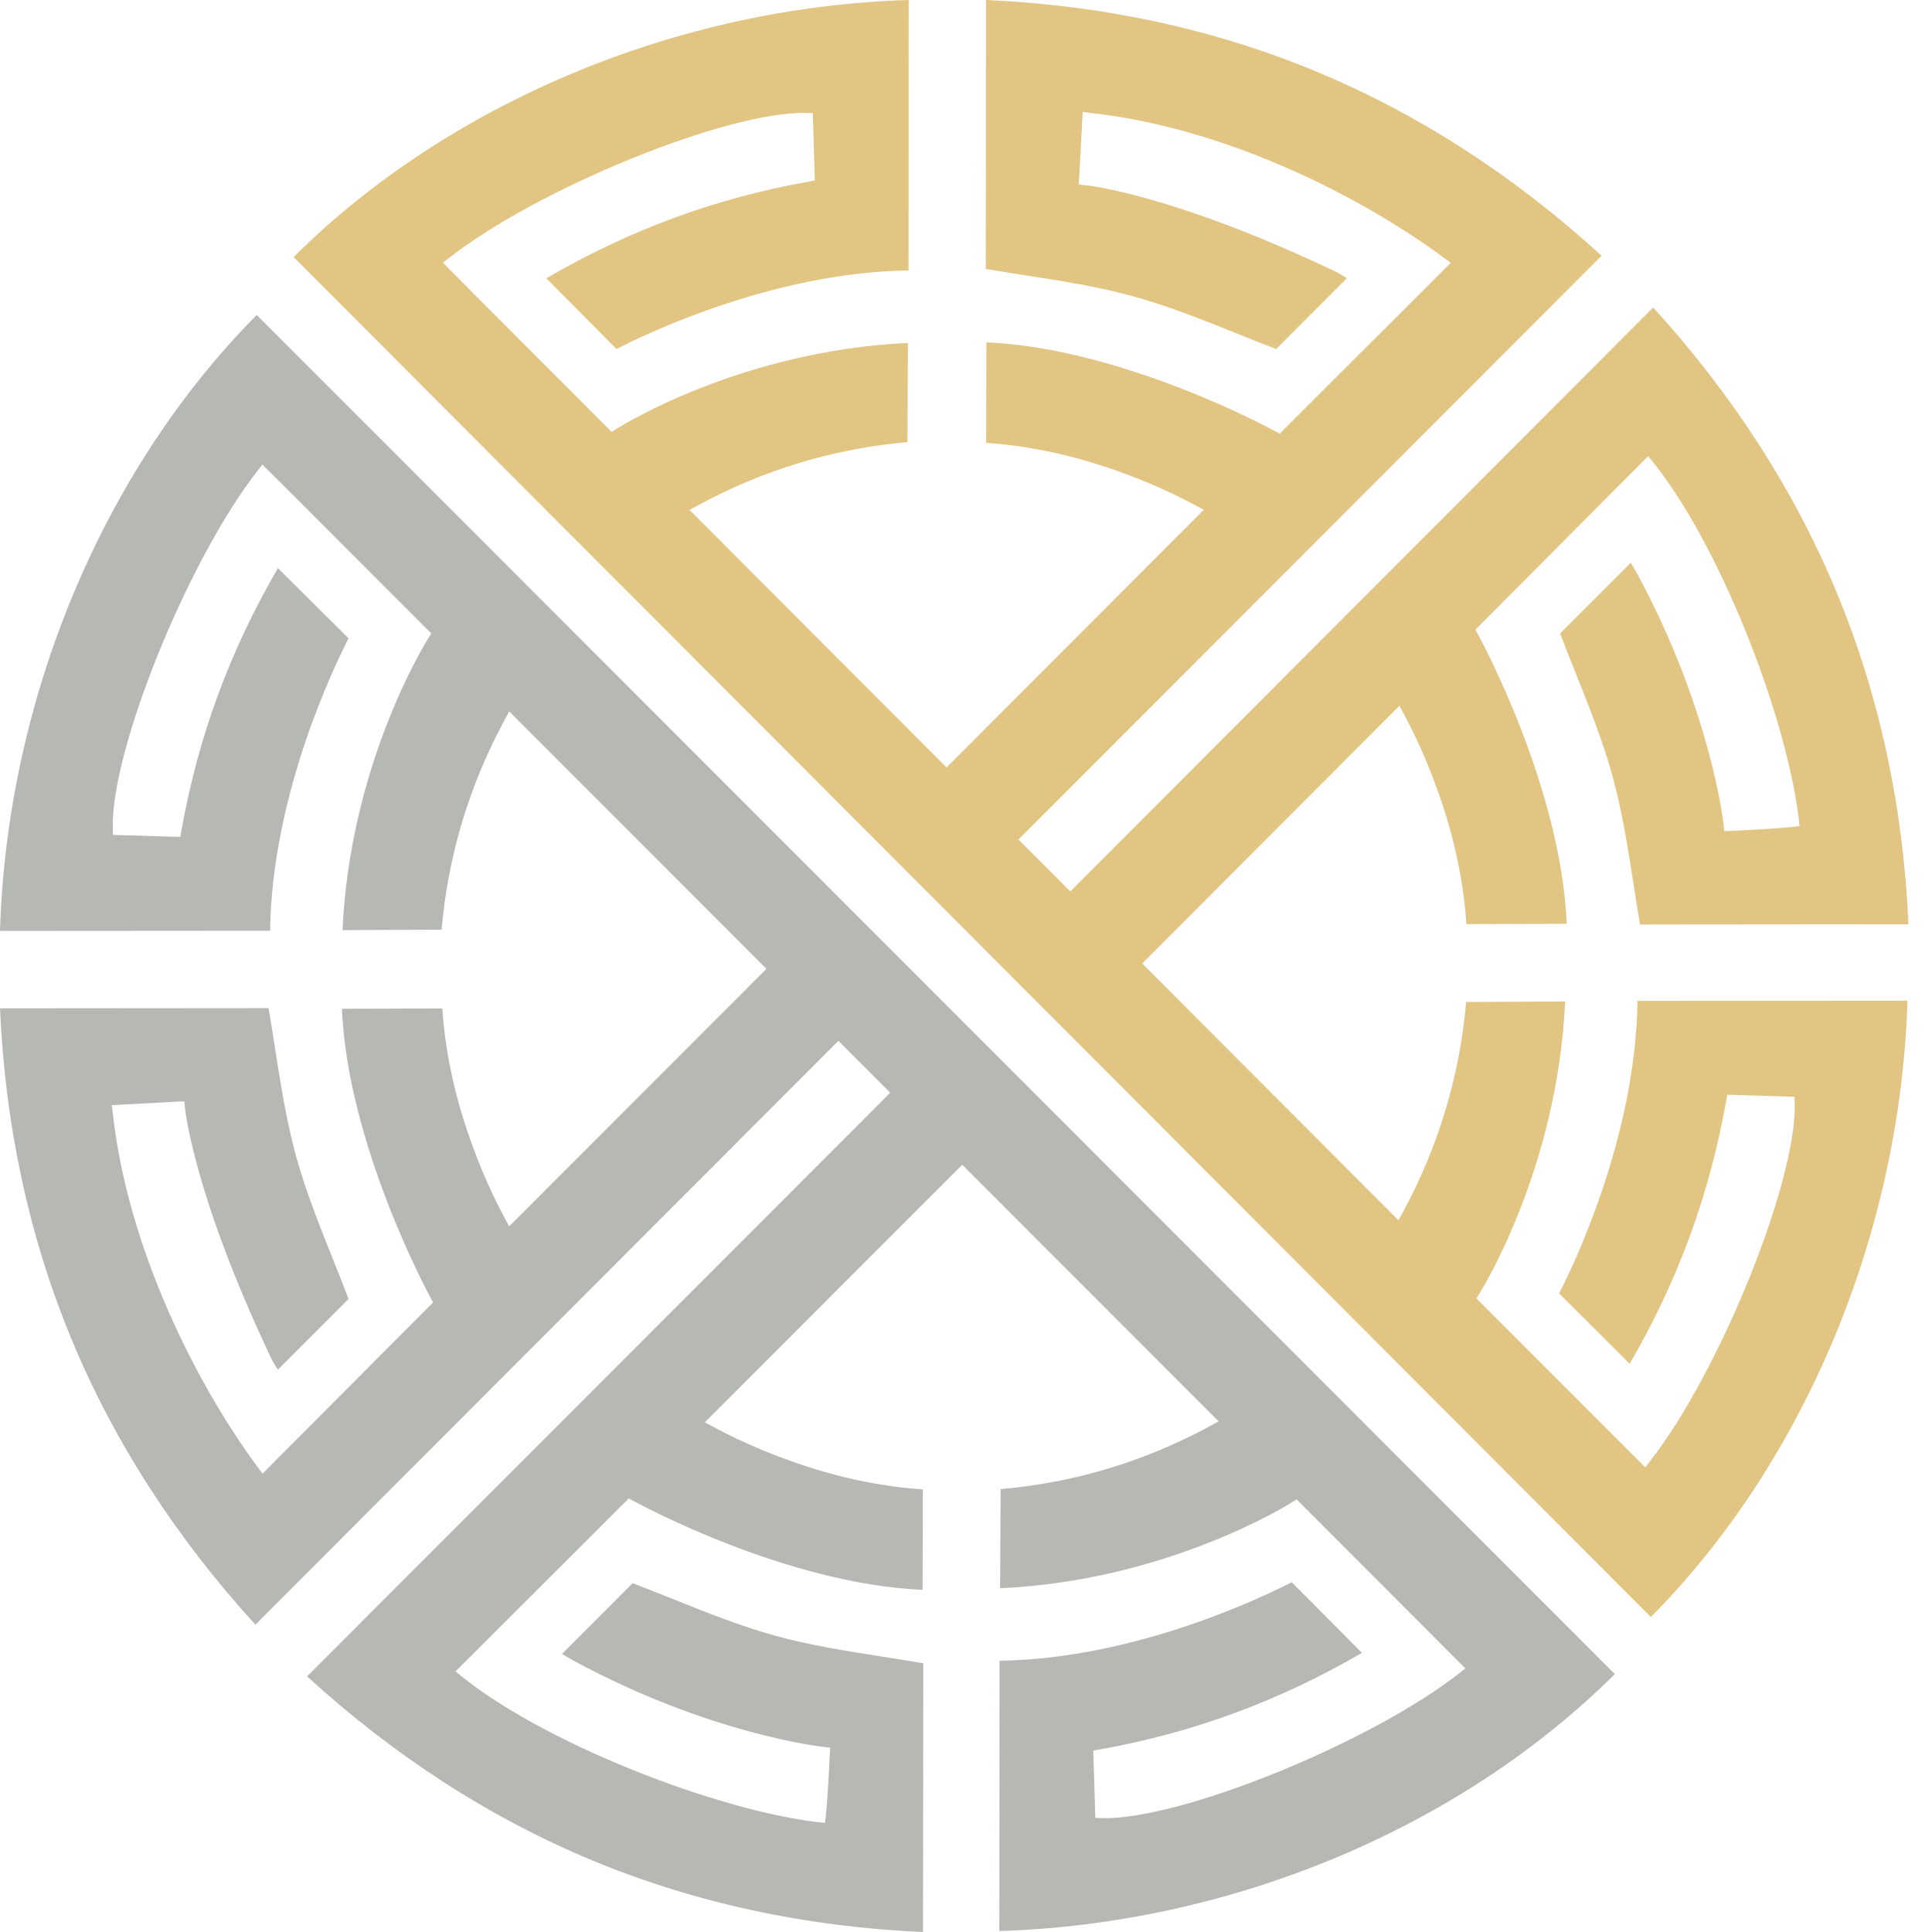
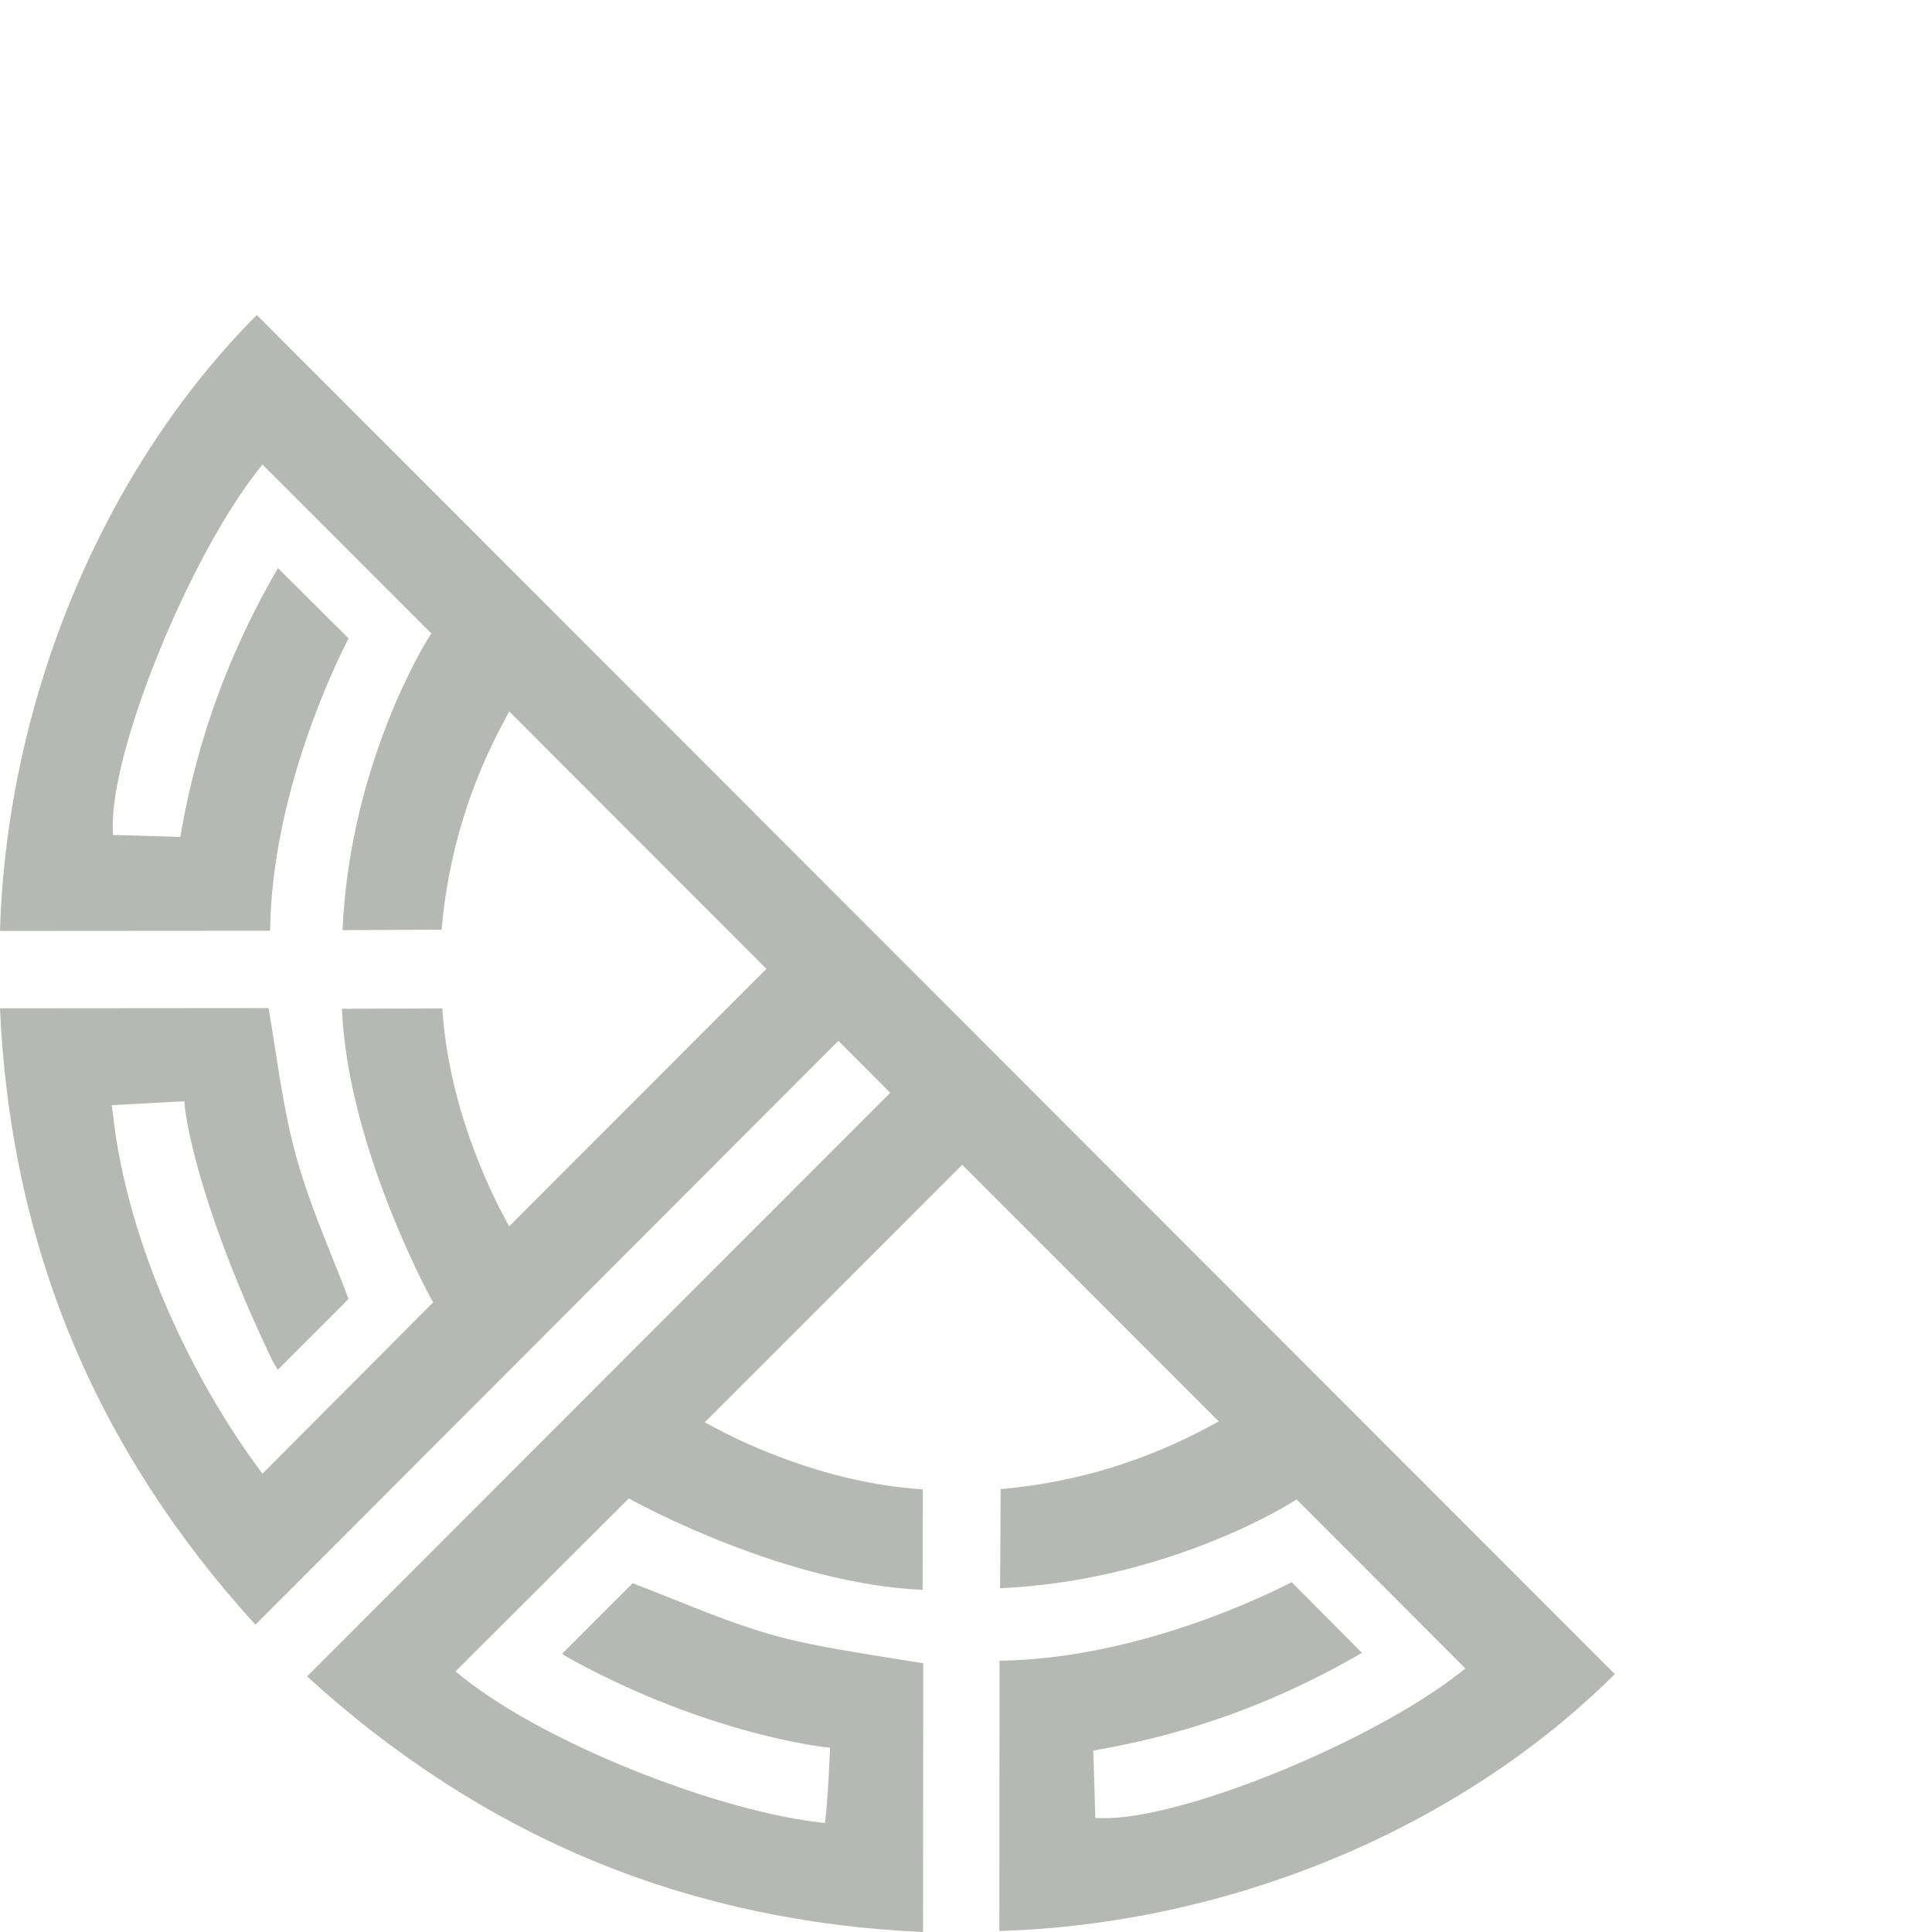
<svg xmlns="http://www.w3.org/2000/svg" width="72px" height="72px" viewBox="0 0 72 72" version="1.1">
  <title>@logo_mini</title>
  <g id="taglio" stroke="none" stroke-width="1" fill="none" fill-rule="evenodd">
    <g id="home" transform="translate(-684, -82)">
      <g id="@logo_mini" transform="translate(684, 82)">
-         <path d="M23.764,31.303 L28.563,36.106 L23.72,40.953 L20.894,43.781 L18.974,45.703 L18.811,45.399 C18.491,44.803 18.199,44.184 17.943,43.56 C17.092,41.494 16.614,39.535 16.483,37.583 L12.743,37.594 C12.954,42.629 15.922,48.133 16.049,48.369 L16.141,48.537 L9.783,54.919 C7.31,51.646 4.743,46.485 4.202,41.462 L4.163,41.186 L6.871,41.041 L6.893,41.286 C6.896,41.318 7.213,44.524 10.103,50.609 C10.171,50.753 10.26,50.895 10.354,51.045 L12.99,48.407 C12.796,47.896 12.591,47.385 12.393,46.89 C11.898,45.652 11.386,44.371 11.029,43.071 C10.671,41.764 10.459,40.404 10.253,39.087 C10.176,38.588 10.096,38.074 10.008,37.569 L0,37.577 C0.191,41.948 1.085,46.091 2.66,49.895 C4.237,53.705 6.545,57.288 9.519,60.548 C13.86,56.204 31.064,38.969 31.064,38.969 L31.244,38.789 L33.178,40.724 L11.444,62.474 C14.701,65.451 18.282,67.76 22.09,69.339 C25.891,70.914 30.03,71.81 34.398,72 L34.407,61.985 C33.903,61.898 33.388,61.817 32.889,61.74 C31.575,61.534 30.215,61.322 28.908,60.964 C27.609,60.606 26.329,60.094 25.092,59.598 C24.597,59.4 24.086,59.195 23.577,59.001 L20.944,61.637 C21.097,61.729 21.242,61.817 21.388,61.895 C26.457,64.639 30.653,65.099 30.696,65.103 L30.935,65.128 L30.925,65.369 C30.825,67.531 30.742,67.937 30.742,67.937 C26.823,67.547 20.046,64.897 16.977,62.287 L23.435,55.841 L23.603,55.933 C23.837,56.062 29.319,59.036 34.382,59.248 L34.393,55.505 C32.442,55.374 30.485,54.896 28.42,54.045 C27.793,53.787 27.17,53.492 26.57,53.169 L26.267,53.006 L28.19,51.082 L31.005,48.264 L35.859,43.407 L40.694,48.245 L43.5,51.054 L45.417,52.972 L45.116,53.135 C42.668,54.464 40.036,55.258 37.291,55.495 L37.271,59.189 C43.44,58.913 47.957,56.107 48.148,55.986 L48.321,55.878 L54.61,62.178 L54.384,62.356 C51.059,64.961 43.96,67.837 41.06,67.756 L40.819,67.749 L40.744,65.239 L40.962,65.201 C44.454,64.579 47.661,63.399 50.756,61.597 L48.138,58.964 C47.178,59.46 42.342,61.825 37.25,61.89 L37.243,71.963 C45.862,71.702 54.399,68.138 60.18,62.389 L9.568,11.739 C3.822,17.525 0.261,26.067 0,34.693 L10.066,34.686 C10.132,29.59 12.494,24.751 12.99,23.79 L10.358,21.171 C8.558,24.267 7.378,27.477 6.758,30.972 L6.72,31.19 L4.211,31.115 L4.204,30.874 C4.123,27.971 6.998,20.868 9.601,17.54 L9.778,17.312 L10.934,18.464 L16.074,23.607 L15.965,23.78 C15.844,23.972 13.041,28.488 12.765,34.664 L16.457,34.646 C16.694,31.898 17.486,29.264 18.815,26.814 L18.978,26.513 L20.959,28.496 L23.764,31.303 Z" id="Fill-52" fill="#B6B8B3" />
-         <path d="M27.676,20.986 L25.696,19.003 L25.997,18.84 C28.444,17.509 31.074,16.716 33.817,16.478 L33.836,12.782 C27.668,13.058 23.158,15.865 22.967,15.986 L22.794,16.095 L17.657,10.948 L16.508,9.791 L16.734,9.613 C20.058,7.007 27.152,4.128 30.05,4.209 L30.292,4.216 L30.366,6.728 L30.149,6.766 C26.658,7.388 23.453,8.568 20.361,10.372 L22.976,13.007 C23.936,12.51 28.769,10.145 33.858,10.079 L33.864,0 C25.251,0.26 16.72,3.828 10.942,9.58 L61.523,60.261 C67.265,54.472 70.825,45.924 71.085,37.293 L61.025,37.3 C60.96,42.399 58.599,47.241 58.104,48.202 L60.733,50.824 C62.533,47.725 63.711,44.513 64.331,41.017 L64.37,40.798 L66.877,40.873 L66.883,41.115 C66.965,44.019 64.092,51.126 61.491,54.456 L61.313,54.684 L55.021,48.385 L55.129,48.212 C55.251,48.02 58.052,43.499 58.328,37.321 L54.638,37.341 C54.401,40.09 53.609,42.725 52.282,45.176 L52.119,45.477 L50.203,43.558 L47.398,40.748 L42.567,35.907 L47.418,31.047 L50.232,28.227 L52.154,26.301 L52.316,26.605 C52.638,27.206 52.933,27.83 53.191,28.458 C54.04,30.526 54.518,32.485 54.649,34.439 L58.387,34.428 C58.176,29.358 55.205,23.869 55.076,23.634 L54.984,23.466 L61.421,16.999 C64.028,20.073 66.675,26.858 67.064,30.784 C67.064,30.784 66.659,30.866 64.5,30.966 L64.259,30.977 L64.234,30.737 C64.23,30.694 63.77,26.492 61.031,21.416 C60.952,21.27 60.865,21.125 60.773,20.972 L58.141,23.608 C58.335,24.118 58.538,24.629 58.737,25.126 C59.232,26.365 59.744,27.646 60.1,28.946 C60.458,30.256 60.67,31.617 60.875,32.934 C60.953,33.433 61.033,33.948 61.12,34.453 L71.122,34.444 C70.932,30.07 70.038,25.925 68.464,22.119 C66.887,18.306 64.582,14.721 61.609,11.459 L39.888,33.222 L37.955,31.286 L38.136,31.105 C38.136,31.105 55.347,13.878 59.686,9.531 C56.43,6.552 52.852,4.242 49.046,2.663 C45.248,1.086 41.111,0.191 36.745,0 L36.736,10.021 C37.241,10.108 37.755,10.189 38.254,10.266 C39.568,10.472 40.926,10.684 42.232,11.043 C43.53,11.4 44.809,11.912 46.045,12.409 C46.54,12.608 47.05,12.813 47.56,13.007 L50.194,10.367 C50.045,10.273 49.903,10.184 49.76,10.116 C43.683,7.222 40.481,6.904 40.449,6.902 L40.204,6.879 L40.349,4.167 L40.625,4.207 C45.641,4.749 50.795,7.319 54.064,9.795 L47.69,16.162 L47.523,16.071 C47.287,15.942 41.79,12.971 36.761,12.759 L36.751,16.505 C38.7,16.636 40.656,17.115 42.72,17.966 C43.343,18.223 43.961,18.515 44.557,18.836 L44.86,18.999 L42.94,20.922 L40.116,23.751 L35.276,28.601 L30.479,23.795 L27.676,20.986 Z" id="Fill-53" fill="#E2C582" />
+         <path d="M23.764,31.303 L28.563,36.106 L23.72,40.953 L20.894,43.781 L18.974,45.703 L18.811,45.399 C18.491,44.803 18.199,44.184 17.943,43.56 C17.092,41.494 16.614,39.535 16.483,37.583 L12.743,37.594 C12.954,42.629 15.922,48.133 16.049,48.369 L16.141,48.537 L9.783,54.919 C7.31,51.646 4.743,46.485 4.202,41.462 L4.163,41.186 L6.871,41.041 L6.893,41.286 C6.896,41.318 7.213,44.524 10.103,50.609 C10.171,50.753 10.26,50.895 10.354,51.045 L12.99,48.407 C12.796,47.896 12.591,47.385 12.393,46.89 C11.898,45.652 11.386,44.371 11.029,43.071 C10.671,41.764 10.459,40.404 10.253,39.087 C10.176,38.588 10.096,38.074 10.008,37.569 L0,37.577 C0.191,41.948 1.085,46.091 2.66,49.895 C4.237,53.705 6.545,57.288 9.519,60.548 C13.86,56.204 31.064,38.969 31.064,38.969 L31.244,38.789 L33.178,40.724 L11.444,62.474 C14.701,65.451 18.282,67.76 22.09,69.339 C25.891,70.914 30.03,71.81 34.398,72 L34.407,61.985 C31.575,61.534 30.215,61.322 28.908,60.964 C27.609,60.606 26.329,60.094 25.092,59.598 C24.597,59.4 24.086,59.195 23.577,59.001 L20.944,61.637 C21.097,61.729 21.242,61.817 21.388,61.895 C26.457,64.639 30.653,65.099 30.696,65.103 L30.935,65.128 L30.925,65.369 C30.825,67.531 30.742,67.937 30.742,67.937 C26.823,67.547 20.046,64.897 16.977,62.287 L23.435,55.841 L23.603,55.933 C23.837,56.062 29.319,59.036 34.382,59.248 L34.393,55.505 C32.442,55.374 30.485,54.896 28.42,54.045 C27.793,53.787 27.17,53.492 26.57,53.169 L26.267,53.006 L28.19,51.082 L31.005,48.264 L35.859,43.407 L40.694,48.245 L43.5,51.054 L45.417,52.972 L45.116,53.135 C42.668,54.464 40.036,55.258 37.291,55.495 L37.271,59.189 C43.44,58.913 47.957,56.107 48.148,55.986 L48.321,55.878 L54.61,62.178 L54.384,62.356 C51.059,64.961 43.96,67.837 41.06,67.756 L40.819,67.749 L40.744,65.239 L40.962,65.201 C44.454,64.579 47.661,63.399 50.756,61.597 L48.138,58.964 C47.178,59.46 42.342,61.825 37.25,61.89 L37.243,71.963 C45.862,71.702 54.399,68.138 60.18,62.389 L9.568,11.739 C3.822,17.525 0.261,26.067 0,34.693 L10.066,34.686 C10.132,29.59 12.494,24.751 12.99,23.79 L10.358,21.171 C8.558,24.267 7.378,27.477 6.758,30.972 L6.72,31.19 L4.211,31.115 L4.204,30.874 C4.123,27.971 6.998,20.868 9.601,17.54 L9.778,17.312 L10.934,18.464 L16.074,23.607 L15.965,23.78 C15.844,23.972 13.041,28.488 12.765,34.664 L16.457,34.646 C16.694,31.898 17.486,29.264 18.815,26.814 L18.978,26.513 L20.959,28.496 L23.764,31.303 Z" id="Fill-52" fill="#B6B8B3" />
      </g>
    </g>
  </g>
</svg>